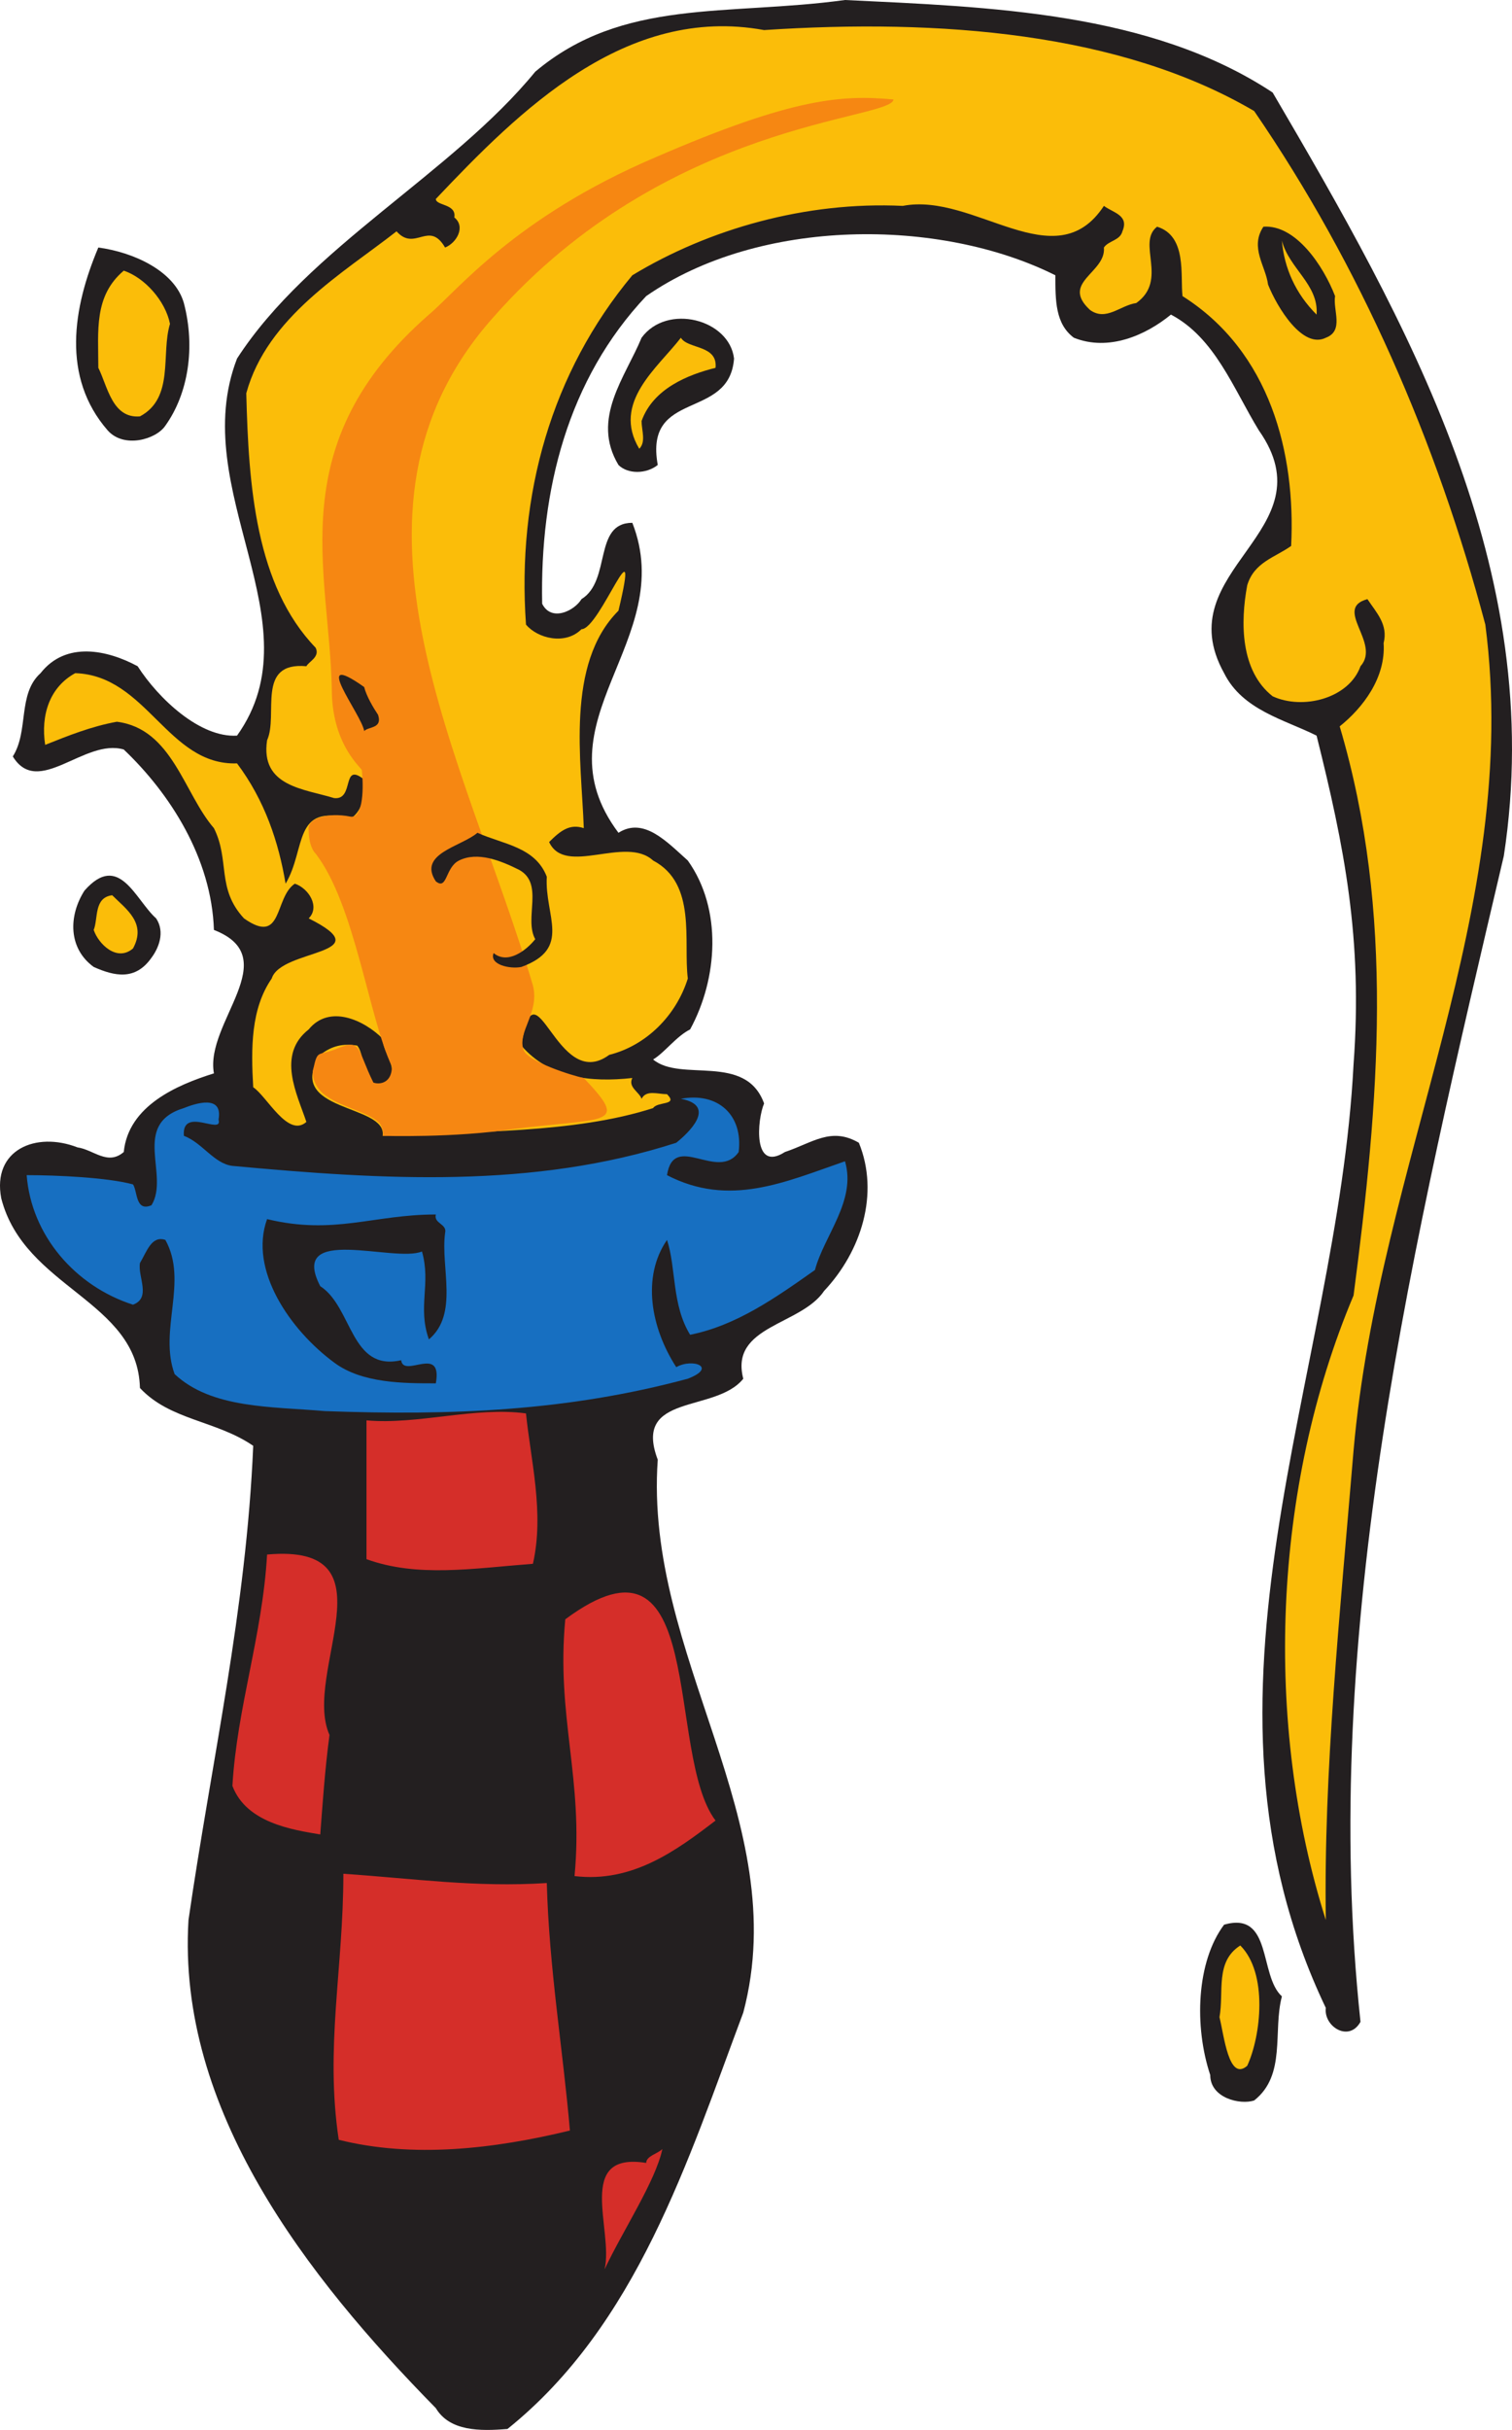
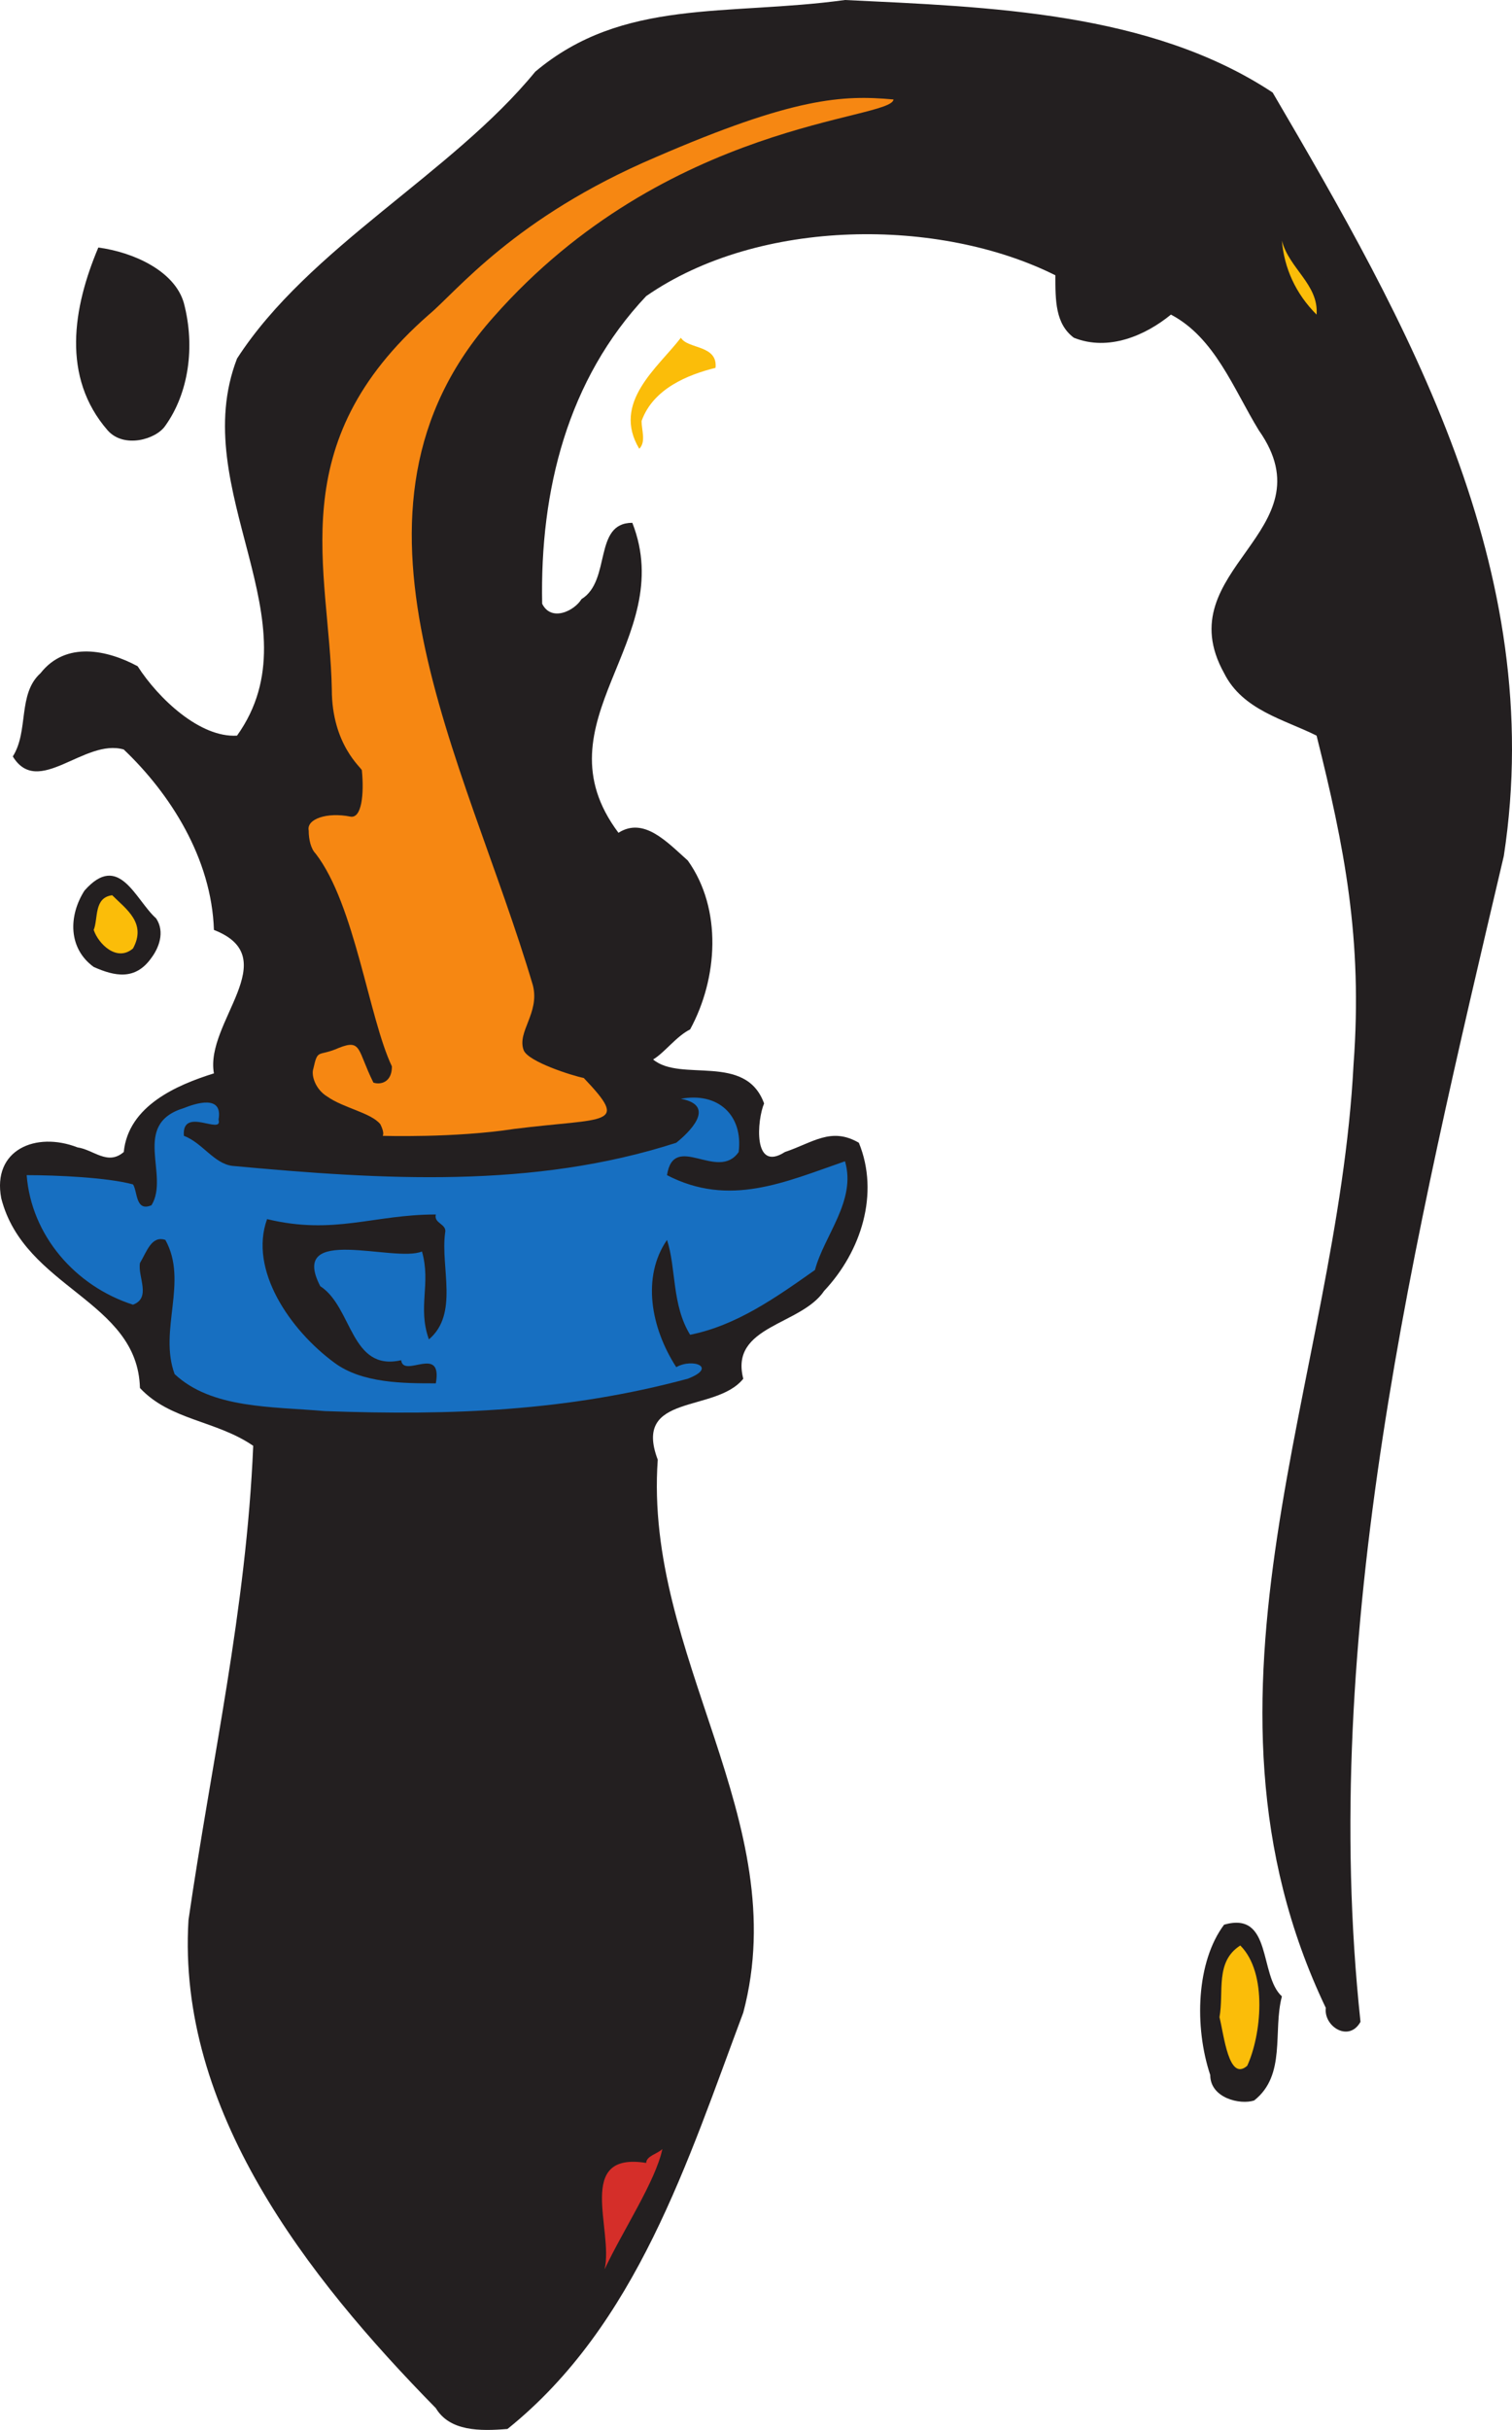
<svg xmlns="http://www.w3.org/2000/svg" width="490.558" height="787.817">
  <path fill="#231f20" fill-rule="evenodd" d="M412.904 30c43.5 74.25 89.25 154.5 75 247.5-29.25 124.5-60 252-46.5 378-3.75 6.75-12 1.5-11.25-4.5-48.75-102 3.75-204 9-306 3-40.5-3-70.5-12-106.5-10.5-5.25-24-8.25-30-20.25-18.75-33.75 34.5-45.75 11.25-78.75-8.25-13.5-14.25-30-28.5-37.5-8.25 6.75-20.25 12-31.5 7.5-6-4.5-6-12-6-20.25-37.5-18.75-96-18.75-132.75 6.75-25.5 27-34.5 63-33.75 99.75 3 6 10.5 2.25 12.75-1.5 9.75-6 3.75-24.75 16.5-24.75 15 38.25-31.5 64.5-4.5 100.5 8.25-5.25 15.75 3 22.5 9 11.25 15.75 9.75 38.25.75 54.75-4.5 2.25-8.25 7.5-12 9.75 9 7.5 30-2.25 36 14.25-2.25 5.25-3.75 22.5 6.75 15.75 9-3 15-8.25 24-3 6.75 16.5.75 35.25-11.25 48-7.5 11.25-30.75 11.25-26.25 28.5-9 11.25-36 4.5-27.75 26.25-4.5 63.75 44.25 117 27.75 179.25-18 48-34.5 101.25-76.5 135-9 .75-18.75.75-23.25-6.75-42-42.75-84-96.75-80.25-158.25 7.5-51.75 18.75-100.5 21-153.75-12-8.25-27-8.25-36.75-18.75-.75-28.5-37.5-32.25-45-61.5-3-15.75 11.25-21.75 24.75-16.5 5.25.75 9.75 6 15 1.5 1.5-15 17.25-21.75 29.25-25.5-3-16.5 23.25-37.5 0-46.5-.75-23.25-14.25-44.25-29.25-58.5-12.75-3.75-27.75 15.75-36 2.25 5.25-8.25 1.5-20.25 9-27 8.25-10.5 21.75-7.5 31.5-2.25 6.75 10.5 20.25 23.25 32.25 22.5 26.25-36.75-16.5-79.5 0-122.25 23.25-36 69.75-60 96.75-93 28.5-24 62.25-18 100.5-23.25 46.5 2.25 99 3.75 138.75 30" />
-   <path fill="#fbbd09" fill-rule="evenodd" d="M406.904 36c34.5 50.25 59.25 107.25 75 166.5 12 92.25-34.5 174-42.75 267.75-4.5 54-9.75 104.25-9 152.25-20.25-63.75-17.25-140.25 9-202.5 8.25-63 13.5-123.75-4.5-184.5 7.5-6 15-15.75 14.25-27 1.5-6-2.25-9.75-5.25-14.25-11.25 3 4.5 14.25-2.25 21.75-3.75 10.5-18.75 14.25-28.5 9.75-10.5-8.25-10.5-24-8.25-36 2.25-7.5 9-9 14.25-12.75 1.5-30-6.75-63-35.25-81-.75-6.75 1.5-19.5-8.25-22.5-6.75 5.25 3.75 17.25-6.75 24.75-5.25.75-9.75 6-15 2.25-9.75-9 5.25-12 4.5-20.25 1.5-2.25 5.25-2.25 6-5.25 2.25-5.25-3-6-6-8.25-15.75 24-42-4.5-65.25 0-31.5-1.5-63 7.5-87.75 22.5-26.25 31.5-37.5 71.25-34.5 113.25 3.75 4.5 12.75 6.75 18 1.5 6 0 19.5-37.5 12-6-17.25 17.25-12 48.75-11.25 70.5-4.5-1.5-7.5.75-11.25 4.5 5.25 11.25 24.75-2.25 33.75 6 14.25 7.5 9.75 26.25 11.25 38.25-3.75 12-13.5 21.75-25.5 24.75-17.25 12.75-24-32.25-28.5-3 9 10.5 22.5 12 36 10.5-1.5 3 2.25 4.5 3 6.75 1.5-3 5.25-1.5 8.25-1.5 3.75 3.75-3 2.25-4.5 4.5-25.5 8.25-58.5 7.5-87.75 9 1.5-10.5-32.25-7.5-20.25-26.25 3.75-3 7.5-3.75 12-3 3 3.75.75 12.75 8.25 12.75 6.75-4.5 0-9.75 0-15-6-6-17.25-11.25-24-3-10.5 8.25-3.75 21-.75 30-6 5.25-12.75-8.25-17.25-11.25-.75-12.75-.75-25.5 6-35.25 3-9.75 36-7.5 12-19.5 3.75-3.75 0-9.75-4.5-11.25-6.75 4.5-3.75 20.25-16.5 11.25-9-9.75-4.5-18.75-9.75-29.25-9.75-11.25-13.5-32.25-31.5-34.5-8.25 1.5-15.75 4.5-23.25 7.5-1.5-9.75 1.5-18.75 9.75-23.25 23.25.75 30 30 52.5 29.25 9 12 13.5 25.5 15.75 39 6.75-11.25 2.25-26.25 21-21 4.5-3 4.5-8.25 4.5-12.75-7.5-6-3 6.75-9.75 6-9.75-3-24-3.75-21.75-18.75 3.75-8.25-3.75-25.5 12.75-24 .75-1.5 4.5-3 3-6-19.5-20.25-21.75-52.5-22.5-82.5 6.75-24.75 31.5-39 48.75-52.5 6 6.75 10.5-3.75 15.75 5.25 3.75-1.5 6.75-6.75 3-9.75.75-4.5-6-3.75-6-6 27-28.5 61.5-63 106.5-54.75 57-3.75 115.5.75 159 26.25" />
  <path fill="#231f20" fill-rule="evenodd" d="M433.154 96c-.75 4.5 3 11.25-3 13.5-7.5 3.75-15.75-9.75-18.75-17.25-.75-6-6-12-1.5-18.75 10.5-.75 19.5 12.75 23.25 22.5" />
  <path fill="#fbbd09" fill-rule="evenodd" d="M427.154 102c-6.75-6.75-10.5-15-11.25-24 2.25 9 12 14.25 11.25 24" />
  <path fill="#231f20" fill-rule="evenodd" d="M59.654 98.25c3.75 14.25 1.5 29.25-6 39.75-3 4.5-13.5 7.5-18.75 1.5-15-17.25-11.25-39.75-3-59.25 11.25 1.5 24.75 7.5 27.75 18" />
-   <path fill="#fbbd09" fill-rule="evenodd" d="M55.154 105c-3 9.75 1.5 24-9.75 30-9 .75-10.5-9.75-13.5-15.75 0-12-1.5-23.25 8.25-31.5 6.75 2.25 13.5 9.75 15 17.25" />
-   <path fill="#231f20" fill-rule="evenodd" d="M238.154 116.25c-1.5 20.25-29.25 9.75-24.75 34.5-3.75 3-9.75 3-12.75 0-9-15 2.25-28.5 7.5-41.25 8.25-11.25 28.5-6 30 6.75" />
  <path fill="#fbbd09" fill-rule="evenodd" d="M232.154 119.25c-9 2.25-20.25 6.75-24 17.25 0 3 1.5 6.75-.75 9-9-15 6-26.25 13.5-36 2.25 3.75 12 2.25 11.25 9.75" />
-   <path fill="#231f20" fill-rule="evenodd" d="M136.904 141c-3 .75-1.5-9.75 1.5-13.5 15.75-14.25-3.75 8.25-1.5 13.5m-86.25 156.75c3 4.5.75 9.75-1.5 12.75-5.25 7.5-12 6-18.75 3-8.25-6-8.25-16.5-3-24.75 11.25-12.75 16.5 3 23.25 9" />
+   <path fill="#231f20" fill-rule="evenodd" d="M136.904 141m-86.25 156.75c3 4.5.75 9.75-1.5 12.75-5.25 7.5-12 6-18.75 3-8.25-6-8.25-16.5-3-24.75 11.25-12.75 16.5 3 23.25 9" />
  <path fill="#fbbd09" fill-rule="evenodd" d="M43.154 307.5c-5.25 4.5-11.25-1.5-12.75-6 1.5-3.75 0-10.5 6-11.25 4.5 4.5 11.25 9 6.75 17.25" />
  <path fill="#176fc1" fill-rule="evenodd" d="M239.654 373.5c-6.75 9.75-21-6.75-23.25 7.5 20.25 10.5 38.25 2.25 57.75-4.5 3.75 12.75-6.75 24-9.75 35.25-12.75 9-25.5 18-40.5 21-6-9.75-4.5-21.75-7.5-30.75-8.25 12-5.25 28.5 3 41.25 5.25-3 13.5 0 3.75 3.75-39 10.5-76.5 12-117.75 10.5-17.25-1.5-36.75-.75-48.75-12-5.25-14.25 4.5-30-3-43.5-4.5-1.5-6 3.75-8.25 7.5-.75 4.5 3.75 11.25-2.25 13.5-18.75-6-33-22.5-34.5-42 9.75 0 26.25.75 34.5 3 1.5 2.25.75 9 6 6.75 6-9.75-6.75-26.25 10.5-31.5 3.75-1.5 12.75-4.5 11.25 3.75 1.5 5.25-12-4.5-11.25 5.25 6 2.25 9.75 9 15.75 9.75 48.75 4.5 97.5 7.5 144-7.5 3.75-3 13.5-12 1.5-14.25 12-2.25 20.25 5.25 18.75 17.25" />
  <path fill="#231f20" fill-rule="evenodd" d="M144.404 399.75c-1.5 11.25 4.5 26.25-5.25 34.5-3.75-10.5.75-18-2.25-28.5-9 3.75-43.5-9-33 11.25 10.5 6.75 9.75 27.75 26.25 24 .75 6 13.5-5.25 11.25 7.5-10.5 0-24 0-33-6.75-14.25-10.5-27.75-30-21.75-46.5 21.75 5.25 34.5-1.5 54.75-1.5-.75 3 3.75 3 3 6" />
-   <path fill="#d52e29" fill-rule="evenodd" d="M172.904 507c-19.5 1.5-37.5 4.5-54-1.5v-45c16.5 1.5 35.25-4.5 51.75-2.25 1.5 15 6 32.25 2.25 48.75m-66 55.5c-1.5 11.25-2.25 22.5-3 32.25-9-1.5-24-3.75-28.5-15.75 1.5-25.5 9.75-48.75 11.25-75 42-3.75 11.25 38.25 20.25 58.5m125.25 27.75c-12.75 9.75-27 20.25-45.75 18 3-31.5-6-51.75-3-83.25 46.5-34.5 32.25 43.5 48.75 65.25m-54.75 20.25c.75 27.75 5.25 54 7.5 80.25-24.75 6-51 9-75 3-4.5-30 1.5-55.5 1.5-86.25 22.5 1.5 42.75 4.5 66 3" />
  <path fill="#231f20" fill-rule="evenodd" d="M415.904 647.25c-3 11.25 1.5 25.5-9 33.75-4.5 1.5-14.25-.75-14.25-8.25-5.25-15.75-4.5-36.75 4.5-48.75 15.75-4.5 11.25 16.5 18.75 23.25" />
  <path fill="#fbbd09" fill-rule="evenodd" d="M404.654 669.75c-6 5.25-7.5-9.75-9-15.75 1.5-8.25-1.5-18 6.75-23.25 9 9 6.75 29.25 2.25 39" />
  <path fill="#d52e29" fill-rule="evenodd" d="M196.154 735.75c3-12.75-9.75-38.25 13.5-34.5 0-2.25 3.75-3 5.25-4.5-2.25 10.5-12.75 26.25-18.75 39" />
  <path fill="#f68712" fill-rule="evenodd" d="M101.654 346.5c-.75 2.25.75 6.75 4.5 9 5.25 3.75 14.25 5.25 17.25 9 1.5 3 .75 3.75.75 3.75s23.25.75 42.75-2.25c30-3.75 37.5-.75 22.5-16.5-3.75-.75-18-5.25-19.5-9-2.25-6 5.25-12 3-21-21.75-73.5-69-153.75-12.75-216.75 56.25-63.75 129-63.75 129.75-70.5-16.5-1.5-32.25-.75-77.25 18.75-45.75 19.5-64.5 43.5-73.5 51-48 42-32.25 82.5-31.5 121.5 0 18 9.75 25.5 9.75 26.25.75 7.5 0 15.75-3.75 15-7.5-1.5-14.25.75-13.5 4.5 0 3 .75 6 2.25 7.5 12.75 16.5 17.25 53.25 24.75 69 0 5.25-3.75 6-6 5.25-5.25-10.5-3.75-14.25-11.25-11.25-6.75 3-6.75 0-8.25 6.75" />
-   <path fill="#231f20" fill-rule="evenodd" d="M177.404 284.25c-.75 12.75 8.25 23.25-8.25 29.25-3.75.75-10.5-.75-9-4.5 4.5 3.75 10.5-.75 13.5-4.5-3.75-6.75 3-18-5.25-22.5-6-3-13.5-6-19.5-3-4.5 2.25-3.75 9.75-7.5 6.75-6-9 8.25-11.25 13.5-15.75 8.25 3.75 18.75 4.5 22.5 14.25m-54.75-52.5c1.5 4.5-3 3.75-4.5 5.25-.75-5.25-18-27 0-14.25.75 3 3 6.75 4.5 9" />
</svg>